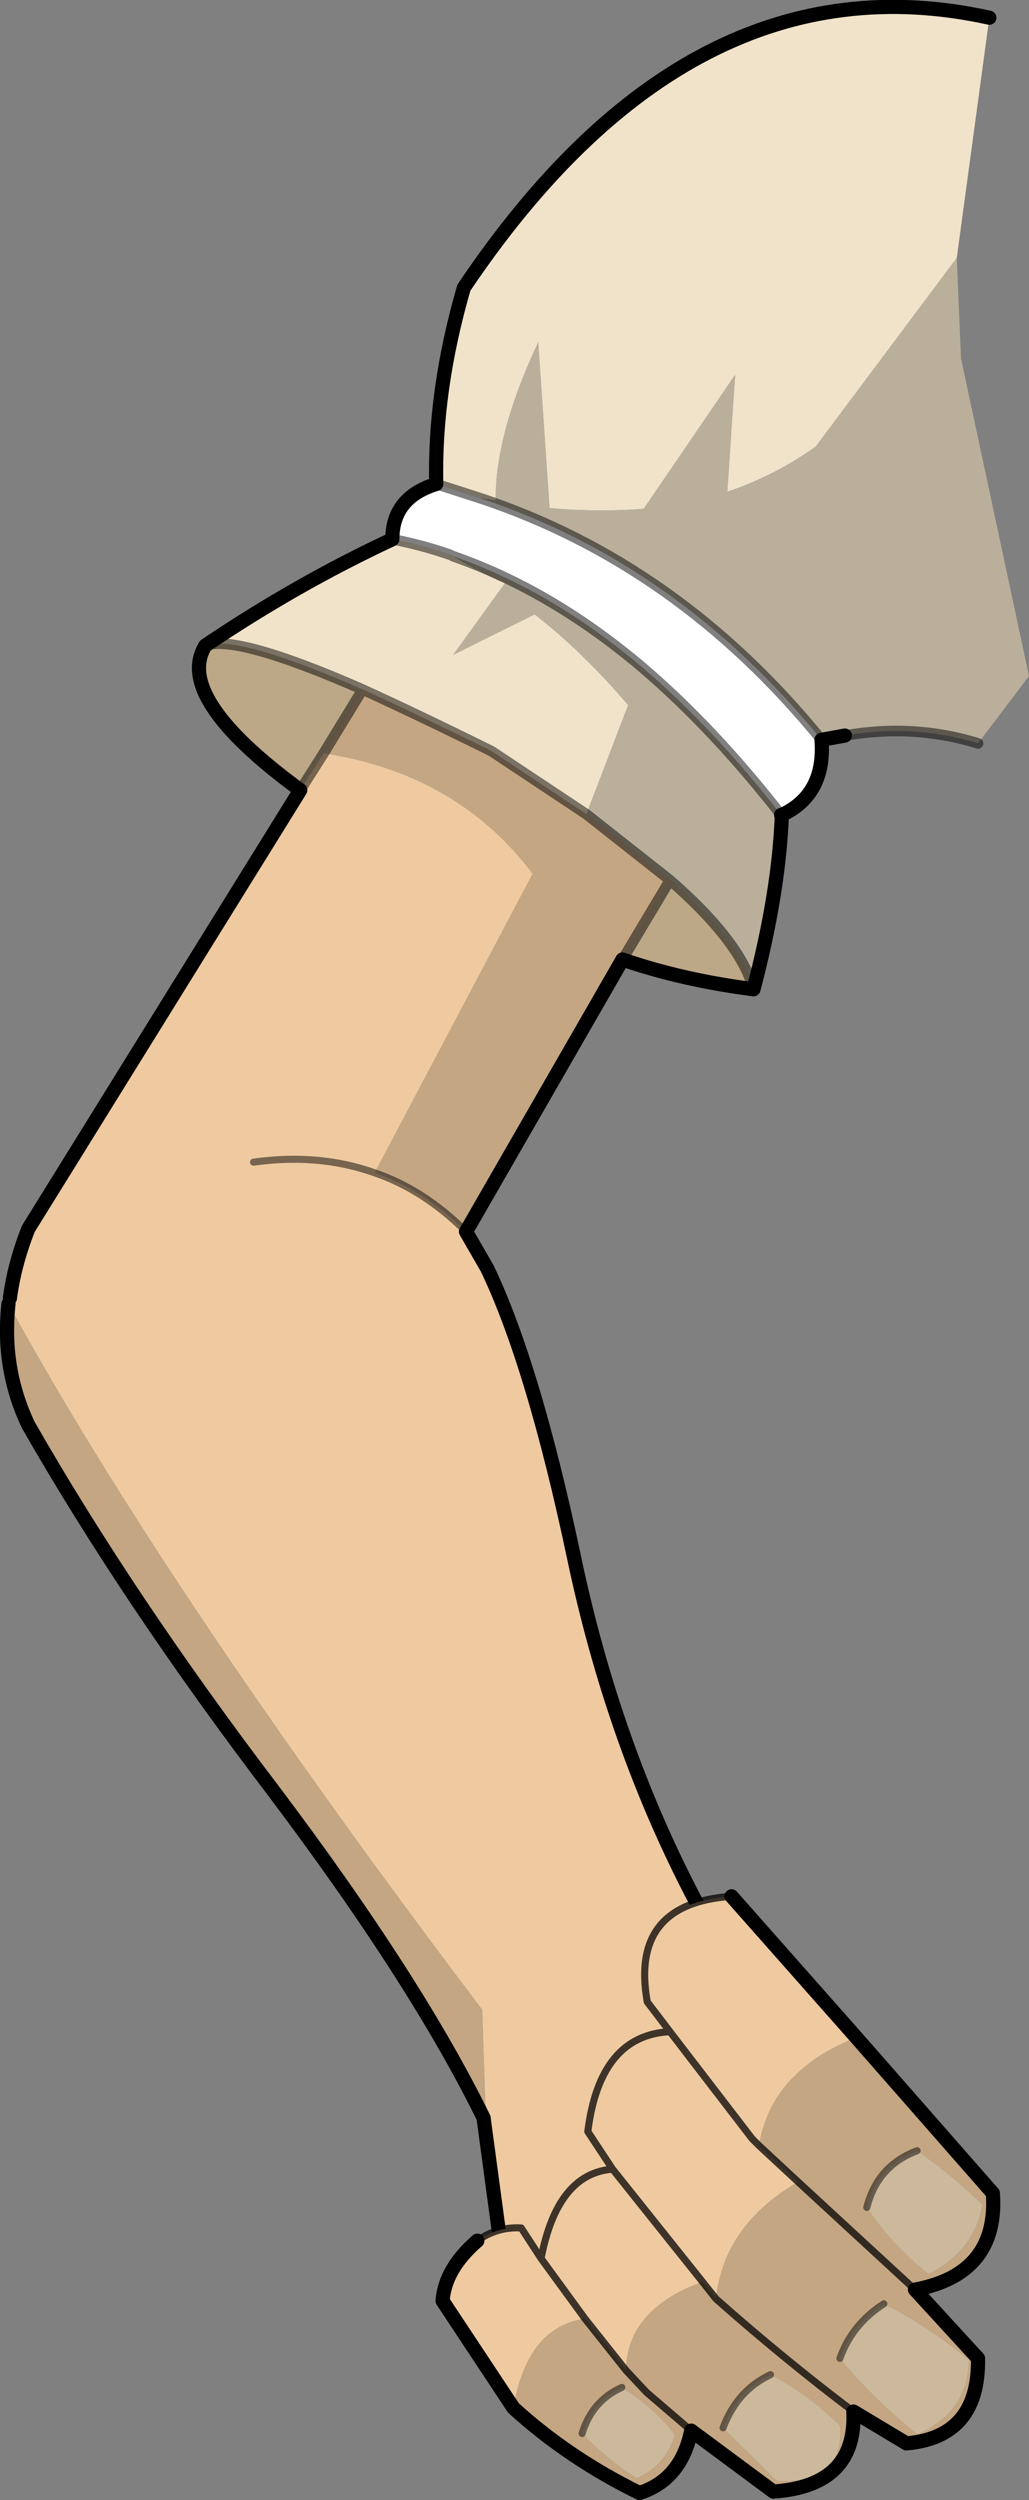
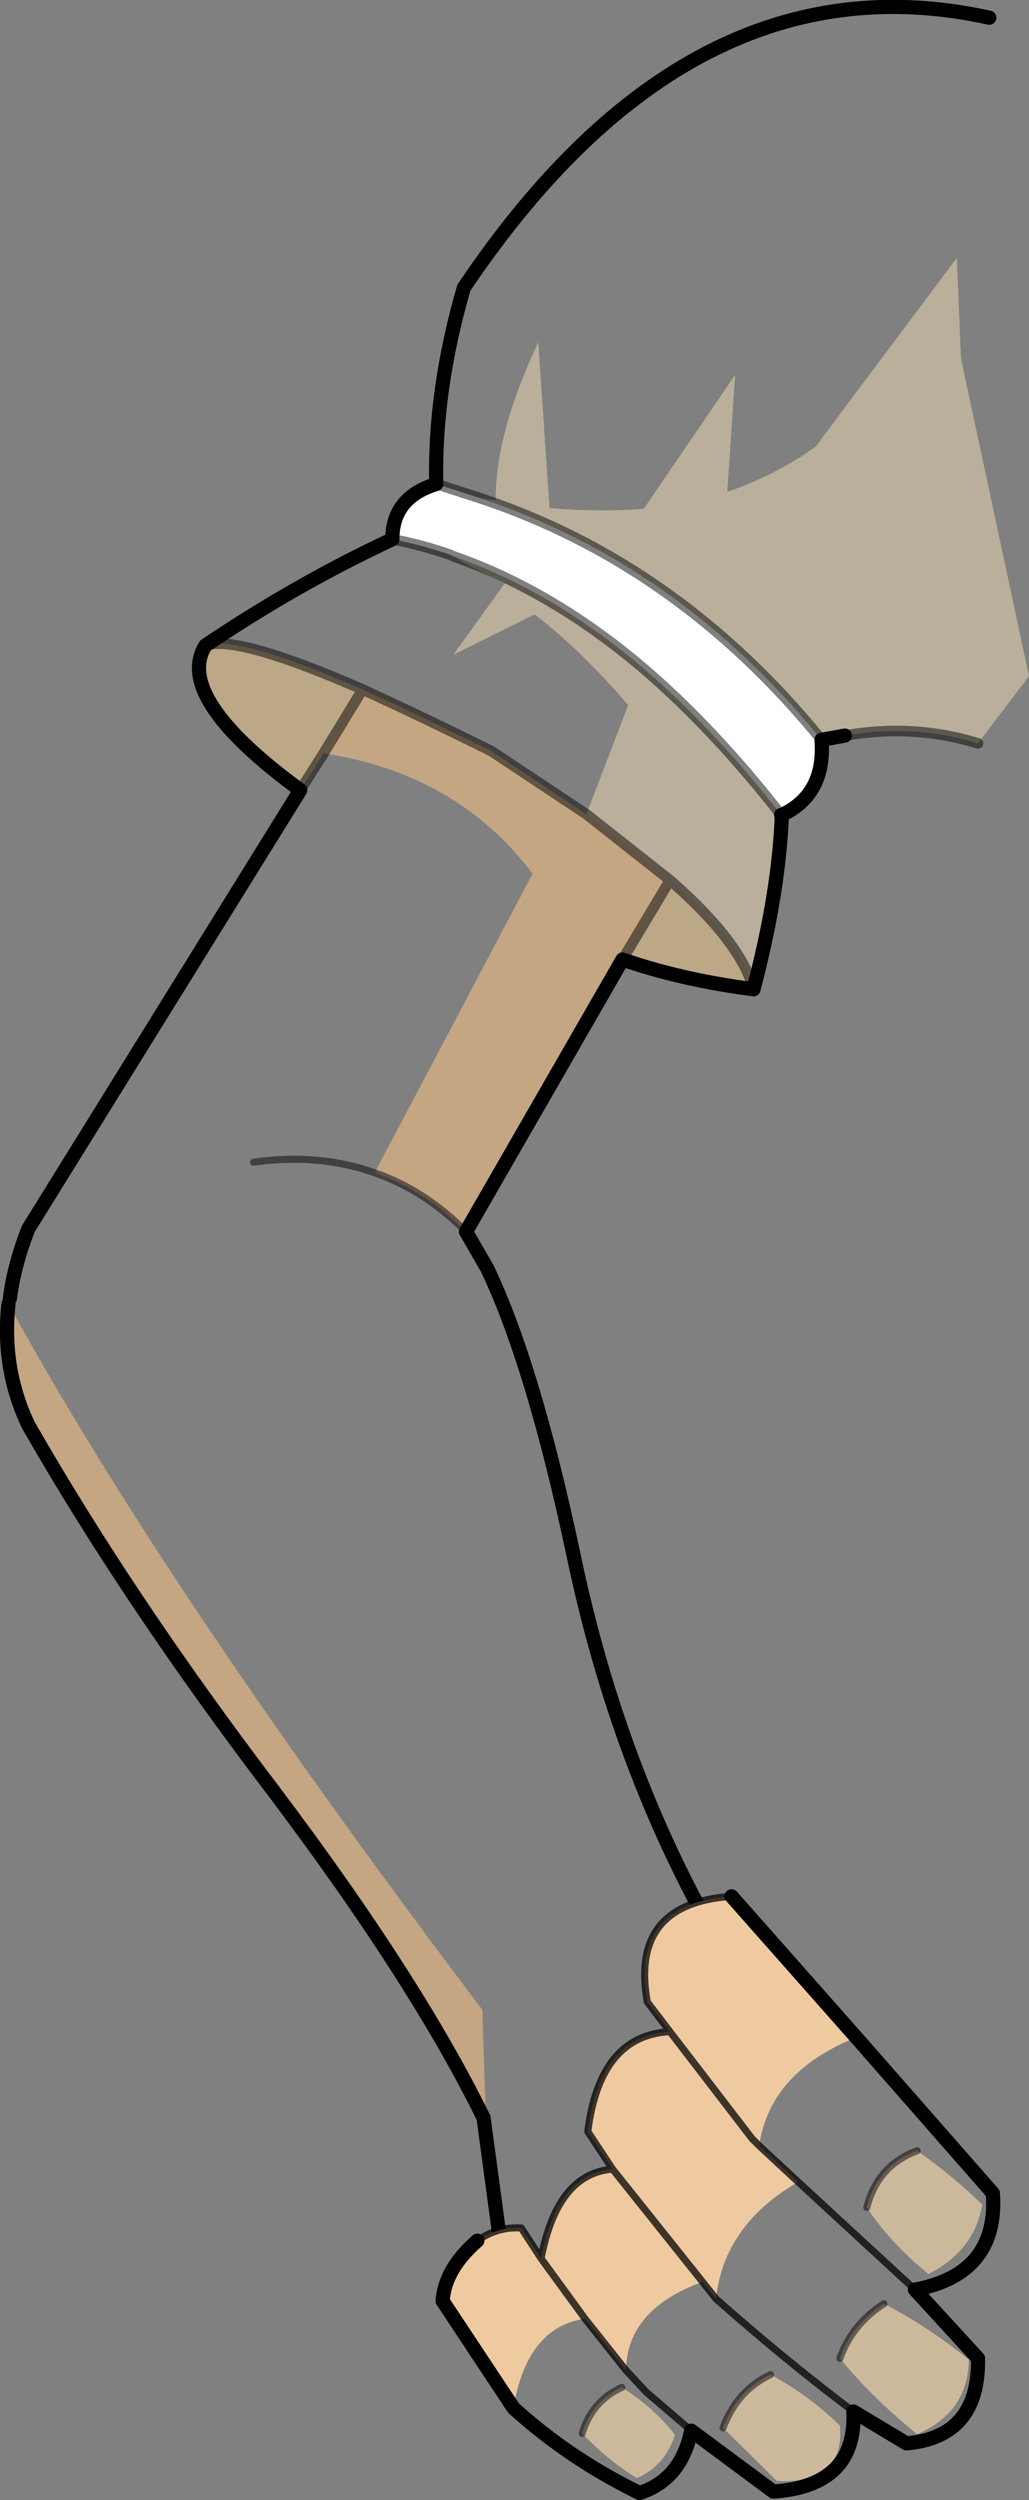
<svg xmlns="http://www.w3.org/2000/svg" height="176.4px" width="72.65px">
  <rect width="100%" height="100%" fill="#808080" stroke="none" />
  <g transform="matrix(1.0, 0.0, 0.0, 1.0, 0.5, 0.5)">
-     <path d="M67.05 17.7 L57.1 31.0 Q54.25 33.05 50.85 34.2 L51.4 25.95 44.95 35.4 Q41.75 35.65 38.3 35.35 L37.5 23.65 Q34.45 30.15 34.5 34.8 L33.4 34.65 30.3 33.65 Q30.15 27.05 32.25 19.8 48.2 -3.9 69.35 0.75 L67.05 17.7 M31.5 38.75 Q33.4 39.9 35.15 40.65 L31.5 45.7 37.25 42.85 Q40.6 45.45 43.85 49.25 L40.9 56.95 34.2 52.5 Q29.05 49.95 25.1 48.15 16.2 44.25 14.0 45.05 20.45 40.7 27.2 37.55 29.3 37.95 31.3 38.65 L31.5 38.75" fill="#f1e3c9" fill-rule="evenodd" stroke="none" />
    <path d="M33.4 34.65 L34.5 34.8 Q34.45 30.15 37.5 23.65 L38.3 35.35 Q41.75 35.65 44.95 35.4 L51.4 25.95 50.85 34.2 Q54.25 33.05 57.1 31.0 L67.05 17.7 67.35 24.8 72.15 47.2 68.55 51.95 Q64.0 50.55 59.15 51.4 L57.5 51.7 Q47.4 39.3 33.4 34.65 M40.9 56.95 L43.85 49.25 Q40.6 45.45 37.25 42.85 L31.5 45.7 35.15 40.65 Q33.4 39.9 31.5 38.75 38.4 41.15 44.8 46.55 49.85 50.85 54.65 57.0 L54.7 57.0 Q54.5 62.45 52.7 69.3 51.8 65.95 46.8 61.6 L40.9 56.95" fill="#baaf9b" fill-rule="evenodd" stroke="none" />
    <path d="M30.3 33.65 L33.4 34.65 Q47.4 39.3 57.5 51.7 57.8 55.55 54.7 57.0 L54.65 57.0 Q49.85 50.85 44.8 46.55 38.4 41.15 31.5 38.75 L31.3 38.65 Q29.3 37.95 27.2 37.55 27.2 34.6 30.3 33.65" fill="#ffffff" fill-rule="evenodd" stroke="none" />
    <path d="M46.8 61.6 Q51.8 65.95 52.7 69.3 47.65 68.65 43.45 67.2 L46.8 61.6 M14.0 45.05 Q16.2 44.25 25.1 48.15 L22.35 52.65 20.7 55.25 Q11.75 48.7 14.0 45.05" fill="#bca787" fill-rule="evenodd" stroke="none" />
    <path d="M40.9 56.95 L46.8 61.6 43.45 67.2 32.4 86.4 Q29.45 83.45 25.95 82.25 L37.1 61.15 Q31.8 54.1 22.35 52.65 L25.1 48.15 Q29.05 49.95 34.2 52.5 L40.9 56.95 M0.1 91.5 Q11.25 111.85 33.55 141.3 L33.8 148.85 33.65 148.95 Q28.9 139.25 18.8 125.85 8.6 112.45 1.5 100.05 -0.4 96.05 0.1 91.5" fill="#c4a683" fill-rule="evenodd" stroke="none" />
-     <path d="M20.7 55.25 L22.35 52.65 Q31.8 54.1 37.1 61.15 L25.95 82.25 Q29.45 83.45 32.4 86.4 L33.9 89.0 Q37.15 95.8 40.0 109.25 42.8 122.65 48.7 133.8 L58.55 142.2 Q50.7 155.4 35.8 164.95 L33.65 149.0 33.65 148.95 33.8 148.85 33.55 141.3 Q11.25 111.85 0.1 91.5 L0.2 91.1 Q0.5 88.75 1.5 86.2 L20.7 55.25 M17.4 81.5 Q22.0 80.85 25.95 82.25 22.0 80.85 17.4 81.5" fill="#efcaa0" fill-rule="evenodd" stroke="none" />
    <path d="M30.3 33.65 L33.4 34.65 Q47.4 39.3 57.5 51.7 M59.15 51.4 Q64.0 50.55 68.55 51.95 M40.9 56.95 L46.8 61.6 Q51.8 65.95 52.7 69.3 M54.65 57.0 Q49.85 50.85 44.8 46.55 38.4 41.15 31.5 38.75 M31.3 38.65 Q29.3 37.95 27.2 37.55 M14.0 45.05 Q16.2 44.25 25.1 48.15 29.05 49.95 34.2 52.5 L40.9 56.95 M22.35 52.65 L20.7 55.25 M43.45 67.2 L46.8 61.6 M25.1 48.15 L22.35 52.65" fill="none" stroke="#000000" stroke-linecap="round" stroke-linejoin="round" stroke-opacity="0.498" stroke-width="0.75" />
    <path d="M69.35 0.75 Q48.2 -3.9 32.25 19.8 30.15 27.05 30.3 33.65 27.2 34.6 27.2 37.55 20.45 40.7 14.0 45.05 11.75 48.7 20.7 55.25 L1.5 86.2 Q0.5 88.75 0.2 91.1 M57.5 51.7 L59.15 51.4 M52.7 69.3 Q54.5 62.45 54.7 57.0 L54.65 57.0 M33.65 148.95 L33.65 149.0 35.8 164.95 M58.55 142.2 L48.7 133.8 Q42.8 122.65 40.0 109.25 37.15 95.8 33.9 89.0 L32.4 86.4 43.45 67.2 Q47.65 68.65 52.7 69.3 M54.7 57.0 Q57.8 55.55 57.5 51.7 M0.1 91.5 Q-0.4 96.05 1.5 100.05 8.6 112.45 18.8 125.85 28.9 139.25 33.65 148.95" fill="none" stroke="#000000" stroke-linecap="round" stroke-linejoin="round" stroke-width="1.0" />
    <path d="M32.4 86.4 Q29.45 83.45 25.95 82.25 22.0 80.85 17.4 81.5" fill="none" stroke="#000000" stroke-linecap="round" stroke-linejoin="round" stroke-opacity="0.498" stroke-width="0.5" />
    <path d="M51.15 133.3 L59.95 143.25 Q53.85 145.7 53.1 150.9 L52.6 150.4 46.8 142.85 52.6 150.4 53.1 150.9 55.85 153.45 Q50.6 156.5 50.05 161.7 L49.1 160.5 42.75 152.55 49.1 160.5 Q43.75 162.45 43.7 166.75 L40.8 163.1 Q36.7 163.7 35.75 169.4 L30.75 161.85 Q30.9 159.6 33.2 157.6 34.6 156.6 36.3 156.7 L37.7 158.85 Q38.85 152.85 42.75 152.55 L41.0 149.9 Q41.85 143.1 46.8 142.85 L45.2 140.75 Q43.95 133.8 51.15 133.3 M37.7 158.85 L40.8 163.1 37.7 158.85" fill="#efcaa0" fill-rule="evenodd" stroke="none" />
-     <path d="M53.1 150.9 Q53.85 145.7 59.95 143.25 L69.6 154.25 Q70.0 159.95 64.1 161.05 L68.55 165.9 Q68.65 171.45 63.5 171.9 L59.75 169.65 Q60.0 174.9 54.1 175.3 L48.3 171.0 Q47.6 174.45 44.65 175.4 39.65 172.95 35.75 169.4 36.7 163.7 40.8 163.1 L43.7 166.75 45.15 168.3 48.3 171.0 45.15 168.3 43.7 166.75 Q43.75 162.45 49.1 160.5 L50.05 161.7 Q50.6 156.5 55.85 153.45 L53.1 150.9 M60.7 155.25 Q62.35 157.75 65.05 159.95 68.3 158.3 68.85 155.05 66.8 153.05 64.25 151.25 61.45 152.3 60.7 155.25 M58.8 165.9 Q61.0 168.6 64.25 171.25 67.85 169.7 67.9 166.0 64.95 163.6 61.9 162.05 59.65 163.5 58.8 165.9 M64.1 161.05 L55.85 153.45 64.1 161.05 M40.6 171.2 Q42.5 173.15 44.45 174.35 46.45 173.5 47.15 171.3 45.7 169.4 43.4 167.95 41.3 168.9 40.6 171.2 M50.55 170.8 L54.35 174.55 Q59.15 174.8 58.8 170.65 56.55 168.45 53.9 167.05 51.55 168.15 50.55 170.8 M59.75 169.65 Q54.85 165.95 50.05 161.7 54.85 165.95 59.75 169.65" fill="#c4a683" fill-rule="evenodd" stroke="none" />
    <path d="M64.25 151.25 Q66.8 153.05 68.85 155.05 68.3 158.3 65.05 159.95 62.35 157.75 60.7 155.25 61.45 152.3 64.25 151.25 M61.9 162.05 Q64.95 163.6 67.9 166.0 67.85 169.7 64.25 171.25 61.0 168.6 58.8 165.9 59.65 163.5 61.9 162.05 M43.4 167.95 Q45.7 169.4 47.15 171.3 46.45 173.5 44.45 174.35 42.5 173.15 40.6 171.2 41.3 168.9 43.4 167.95 M53.9 167.05 Q56.55 168.45 58.8 170.65 59.15 174.8 54.35 174.55 L50.55 170.8 Q51.55 168.15 53.9 167.05" fill="#ccb99c" fill-rule="evenodd" stroke="none" />
    <path d="M51.15 133.3 Q43.95 133.8 45.2 140.75 L46.8 142.85 52.6 150.4 53.1 150.9 55.85 153.45 64.1 161.05 M33.2 157.6 Q34.6 156.6 36.3 156.7 L37.7 158.85 Q38.85 152.85 42.75 152.55 L41.0 149.9 Q41.85 143.1 46.8 142.85 M42.75 152.55 L49.1 160.5 50.05 161.7 Q54.85 165.95 59.75 169.65 M48.3 171.0 L45.15 168.3 43.7 166.75 40.8 163.1 37.7 158.85" fill="none" stroke="#000000" stroke-linecap="round" stroke-linejoin="round" stroke-opacity="0.745" stroke-width="0.5" />
    <path d="M59.95 143.25 L51.15 133.3 M59.95 143.25 L69.6 154.25 Q70.0 159.95 64.1 161.05 L68.55 165.9 Q68.65 171.45 63.5 171.9 L59.75 169.65 Q60.0 174.9 54.1 175.3 L48.3 171.0 Q47.6 174.45 44.65 175.4 39.65 172.95 35.75 169.4 L30.75 161.85 Q30.9 159.6 33.2 157.6" fill="none" stroke="#000000" stroke-linecap="round" stroke-linejoin="round" stroke-width="1.0" />
    <path d="M64.25 151.25 Q61.45 152.3 60.7 155.25 M61.9 162.05 Q59.65 163.5 58.8 165.9 M40.6 171.2 Q41.3 168.9 43.4 167.95 M50.55 170.8 Q51.55 168.15 53.9 167.05" fill="none" stroke="#000000" stroke-linecap="round" stroke-linejoin="round" stroke-opacity="0.498" stroke-width="0.5" />
  </g>
</svg>